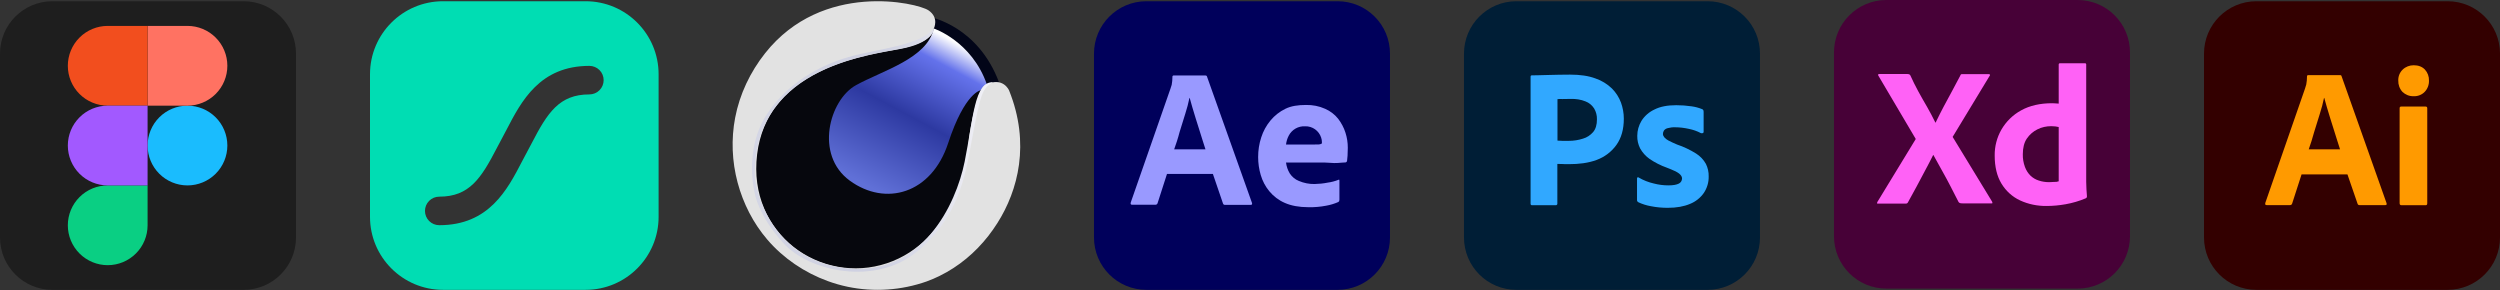
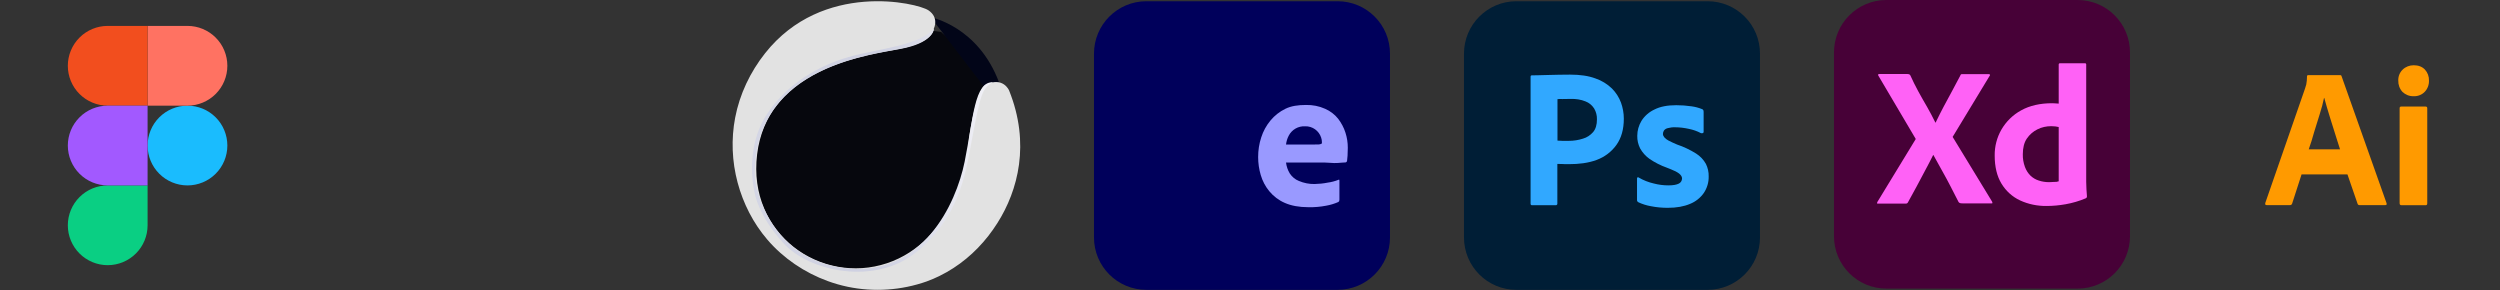
<svg xmlns="http://www.w3.org/2000/svg" width="500" height="58" viewBox="0 0 500 58" fill="none">
  <rect x="0" y="0" width="500" height="58" fill="#333333" stroke="none" />
  <path d="M229.28 0.247H267.514C273.311 0.247 277.998 4.934 277.998 10.731V47.484C277.998 53.281 273.311 57.968 267.514 57.968H229.28C223.484 57.968 218.797 53.281 218.797 47.484V10.731C218.797 4.934 223.484 0.247 229.28 0.247Z" fill="#00005B" />
-   <path d="M242.576 34.781H233.4L231.526 40.602C231.476 40.824 231.279 40.972 231.057 40.948H226.42C226.148 40.948 226.074 40.8 226.148 40.504L234.091 17.736C234.165 17.489 234.239 17.267 234.338 16.971C234.436 16.453 234.486 15.911 234.486 15.368C234.461 15.245 234.56 15.121 234.683 15.097C234.708 15.097 234.732 15.097 234.757 15.097H241.072C241.244 15.097 241.368 15.171 241.392 15.294L250.396 40.578C250.47 40.849 250.396 40.972 250.149 40.972H244.994C244.821 40.997 244.649 40.874 244.599 40.701L242.576 34.781ZM234.831 29.872H241.096C240.948 29.354 240.751 28.738 240.529 28.096C240.307 27.43 240.085 26.715 239.863 25.975C239.617 25.21 239.395 24.47 239.148 23.706C238.901 22.941 238.679 22.225 238.482 21.51C238.284 20.819 238.112 20.178 237.939 19.586H237.89C237.668 20.646 237.396 21.707 237.051 22.768C236.681 23.952 236.311 25.185 235.916 26.419C235.596 27.677 235.201 28.836 234.831 29.872Z" fill="#9999FF" />
  <path d="M265.023 32.512H257.203C257.302 33.276 257.549 34.041 257.968 34.707C258.412 35.373 259.029 35.891 259.769 36.187C260.755 36.606 261.841 36.828 262.926 36.804C263.79 36.779 264.653 36.705 265.491 36.532C266.256 36.434 266.996 36.236 267.687 35.965C267.81 35.866 267.884 35.915 267.884 36.162V39.936C267.884 40.035 267.86 40.133 267.835 40.232C267.786 40.306 267.736 40.356 267.662 40.405C266.873 40.75 266.059 40.997 265.195 41.145C264.036 41.367 262.877 41.466 261.693 41.441C259.818 41.441 258.24 41.145 256.957 40.578C255.748 40.06 254.688 39.245 253.849 38.234C253.059 37.272 252.492 36.187 252.147 35.003C251.801 33.844 251.629 32.635 251.629 31.401C251.629 30.07 251.826 28.762 252.245 27.479C252.64 26.246 253.257 25.111 254.096 24.1C254.909 23.113 255.921 22.324 257.08 21.757C258.24 21.189 259.621 20.992 261.199 20.992C262.507 20.967 263.814 21.214 265.023 21.757C266.034 22.201 266.922 22.867 267.613 23.73C268.254 24.569 268.772 25.506 269.093 26.542C269.413 27.529 269.561 28.54 269.561 29.552C269.561 30.143 269.537 30.662 269.512 31.13C269.463 31.599 269.438 31.944 269.413 32.166C269.389 32.339 269.241 32.487 269.068 32.487C268.92 32.487 268.649 32.512 268.254 32.536C267.86 32.586 267.391 32.61 266.824 32.61C266.256 32.61 265.664 32.512 265.023 32.512ZM257.203 28.91H262.408C263.05 28.91 263.518 28.91 263.814 28.886C264.012 28.861 264.209 28.812 264.382 28.688V28.442C264.382 28.121 264.332 27.825 264.234 27.529C263.79 26.147 262.482 25.21 261.027 25.259C259.67 25.185 258.388 25.901 257.746 27.134C257.45 27.702 257.277 28.294 257.203 28.91Z" fill="#9999FF" />
-   <path d="M10.483 0.247H48.717C54.514 0.247 59.201 4.934 59.201 10.731V47.484C59.201 53.281 54.514 57.968 48.717 57.968H10.483C4.687 57.968 0 53.281 0 47.484V10.731C0 4.934 4.687 0.247 10.483 0.247Z" fill="#1E1E1E" />
  <path d="M29.52 29.108C29.52 26.992 30.36 24.964 31.855 23.468C33.351 21.972 35.38 21.132 37.495 21.132C39.611 21.132 41.639 21.972 43.135 23.468C44.631 24.964 45.471 26.992 45.471 29.108C45.471 31.223 44.631 33.251 43.135 34.747C41.639 36.243 39.611 37.083 37.495 37.083C35.38 37.083 33.351 36.243 31.855 34.747C30.36 33.251 29.52 31.223 29.52 29.108V29.108Z" fill="#1ABCFE" />
  <path d="M13.566 45.059C13.566 42.943 14.407 40.915 15.902 39.419C17.398 37.923 19.427 37.083 21.542 37.083H29.518V45.059C29.518 47.174 28.677 49.203 27.182 50.698C25.686 52.194 23.657 53.034 21.542 53.034C19.427 53.034 17.398 52.194 15.902 50.698C14.407 49.203 13.566 47.174 13.566 45.059V45.059Z" fill="#0ACF83" />
  <path d="M29.52 5.181V21.132H37.495C39.611 21.132 41.639 20.292 43.135 18.796C44.631 17.3 45.471 15.272 45.471 13.156C45.471 11.041 44.631 9.012 43.135 7.517C41.639 6.021 39.611 5.181 37.495 5.181L29.52 5.181Z" fill="#FF7262" />
  <path d="M13.566 13.156C13.566 15.272 14.407 17.3 15.902 18.796C17.398 20.292 19.427 21.132 21.542 21.132H29.518V5.181H21.542C19.427 5.181 17.398 6.021 15.902 7.517C14.407 9.012 13.566 11.041 13.566 13.156H13.566Z" fill="#F24E1E" />
  <path d="M13.566 29.108C13.566 31.223 14.407 33.251 15.902 34.747C17.398 36.243 19.427 37.083 21.542 37.083H29.518V21.132H21.542C19.427 21.132 17.398 21.972 15.902 23.468C14.407 24.964 13.566 26.992 13.566 29.108H13.566Z" fill="#A259FF" />
  <path d="M303.28 0.247H341.514C347.311 0.247 351.998 4.934 351.998 10.73V47.484C351.998 53.281 347.311 57.968 341.514 57.968H303.28C297.484 57.968 292.797 53.281 292.797 47.484V10.73C292.797 4.934 297.484 0.247 303.28 0.247Z" fill="#001E36" />
  <path d="M306.117 40.725V15.343C306.117 15.171 306.191 15.072 306.364 15.072C306.783 15.072 307.178 15.072 307.745 15.047C308.337 15.023 308.954 15.023 309.62 14.998C310.286 14.973 311.001 14.973 311.766 14.948C312.531 14.924 313.271 14.924 314.011 14.924C316.033 14.924 317.711 15.171 319.092 15.688C320.325 16.108 321.46 16.799 322.397 17.711C323.187 18.5 323.803 19.463 324.198 20.523C324.568 21.559 324.765 22.62 324.765 23.73C324.765 25.851 324.272 27.603 323.285 28.984C322.299 30.365 320.917 31.401 319.314 31.993C317.637 32.61 315.787 32.832 313.764 32.832C313.172 32.832 312.777 32.832 312.531 32.807C312.284 32.783 311.939 32.783 311.47 32.783V40.701C311.495 40.873 311.371 41.022 311.199 41.046C311.174 41.046 311.149 41.046 311.1 41.046H306.413C306.216 41.046 306.117 40.947 306.117 40.725ZM311.495 19.833V28.121C311.84 28.145 312.161 28.17 312.457 28.17H313.764C314.726 28.17 315.688 28.022 316.601 27.726C317.39 27.504 318.081 27.035 318.623 26.419C319.141 25.802 319.388 24.963 319.388 23.878C319.413 23.113 319.215 22.349 318.821 21.683C318.401 21.041 317.809 20.548 317.094 20.277C316.181 19.907 315.195 19.759 314.183 19.783C313.542 19.783 312.975 19.783 312.506 19.808C312.013 19.783 311.667 19.808 311.495 19.833Z" fill="#31A8FF" />
  <path d="M340.158 26.616C339.418 26.221 338.629 25.95 337.79 25.777C336.878 25.58 335.965 25.456 335.028 25.456C334.534 25.432 334.016 25.506 333.548 25.629C333.227 25.703 332.956 25.876 332.783 26.122C332.66 26.32 332.586 26.566 332.586 26.788C332.586 27.01 332.684 27.232 332.832 27.43C333.054 27.701 333.35 27.923 333.671 28.096C334.238 28.392 334.83 28.663 335.422 28.91C336.754 29.354 338.037 29.971 339.221 30.71C340.035 31.229 340.701 31.919 341.17 32.758C341.564 33.547 341.762 34.41 341.737 35.298C341.762 36.458 341.416 37.617 340.775 38.579C340.084 39.566 339.122 40.331 338.012 40.775C336.804 41.293 335.324 41.564 333.548 41.564C332.413 41.564 331.303 41.465 330.193 41.243C329.33 41.095 328.466 40.824 327.677 40.454C327.504 40.355 327.381 40.183 327.405 39.985V35.693C327.405 35.619 327.43 35.52 327.504 35.471C327.578 35.422 327.652 35.447 327.726 35.496C328.688 36.063 329.7 36.458 330.785 36.705C331.722 36.951 332.709 37.075 333.696 37.075C334.633 37.075 335.299 36.951 335.743 36.729C336.138 36.557 336.409 36.137 336.409 35.693C336.409 35.348 336.212 35.027 335.817 34.706C335.422 34.386 334.608 34.016 333.4 33.547C332.142 33.103 330.982 32.511 329.897 31.771C329.132 31.229 328.491 30.513 328.022 29.674C327.627 28.885 327.43 28.022 327.455 27.158C327.455 26.098 327.751 25.086 328.293 24.174C328.91 23.187 329.823 22.398 330.884 21.904C332.043 21.312 333.498 21.041 335.25 21.041C336.261 21.041 337.297 21.115 338.308 21.263C339.048 21.362 339.764 21.559 340.43 21.83C340.528 21.855 340.627 21.954 340.676 22.052C340.701 22.151 340.726 22.25 340.726 22.348V26.369C340.726 26.468 340.676 26.566 340.602 26.616C340.38 26.665 340.257 26.665 340.158 26.616Z" fill="#31A8FF" />
-   <path d="M451.284 0.247H489.518C495.315 0.247 500.002 4.934 500.002 10.73V47.484C500.002 53.281 495.315 57.968 489.518 57.968H451.284C445.488 57.968 440.801 53.281 440.801 47.484V10.73C440.801 4.934 445.488 0.247 451.284 0.247Z" fill="#330000" />
  <path d="M469.49 34.879H460.314L458.44 40.676C458.39 40.898 458.193 41.046 457.971 41.022H453.334C453.062 41.022 452.988 40.873 453.062 40.578L461.005 17.711C461.079 17.465 461.153 17.193 461.252 16.897C461.35 16.379 461.4 15.836 461.4 15.294C461.375 15.171 461.474 15.047 461.597 15.023C461.622 15.023 461.646 15.023 461.671 15.023H467.986C468.183 15.023 468.282 15.097 468.306 15.22L477.31 40.627C477.384 40.898 477.31 41.022 477.063 41.022H471.908C471.735 41.046 471.562 40.923 471.513 40.75L469.49 34.879ZM461.745 29.872H468.01C467.862 29.354 467.665 28.737 467.443 28.096C467.221 27.43 466.999 26.715 466.777 25.975C466.53 25.21 466.308 24.47 466.062 23.705C465.815 22.941 465.593 22.225 465.396 21.51C465.198 20.819 465.026 20.178 464.853 19.586H464.804C464.582 20.646 464.31 21.707 463.965 22.768C463.595 23.952 463.225 25.185 462.83 26.419C462.485 27.677 462.115 28.836 461.745 29.872Z" fill="#FF9A00" />
  <path d="M482.688 19.24C481.874 19.265 481.084 18.944 480.492 18.377C479.925 17.76 479.629 16.946 479.654 16.108C479.629 15.269 479.95 14.479 480.542 13.912C481.134 13.345 481.923 13.049 482.737 13.049C483.699 13.049 484.439 13.345 484.982 13.912C485.525 14.504 485.821 15.293 485.796 16.108C485.821 16.946 485.525 17.76 484.933 18.377C484.365 18.969 483.526 19.29 482.688 19.24ZM479.925 40.651V21.658C479.925 21.411 480.024 21.312 480.246 21.312H485.13C485.352 21.312 485.451 21.436 485.451 21.658V40.651C485.451 40.922 485.352 41.046 485.13 41.046H480.295C480.048 41.046 479.925 40.898 479.925 40.651Z" fill="#FF9A00" />
  <path d="M377.28 0H415.514C421.311 0 425.998 4.687 425.998 10.483V47.237C425.998 53.034 421.311 57.721 415.514 57.721H377.28C371.484 57.721 366.797 53.034 366.797 47.237V10.483C366.797 4.687 371.484 0 377.28 0Z" fill="#470137" />
  <path d="M397.928 15.17L390.528 27.38L398.421 40.33C398.471 40.429 398.495 40.528 398.471 40.626C398.446 40.725 398.347 40.651 398.199 40.675H392.55C392.156 40.675 391.884 40.651 391.712 40.404C391.194 39.368 390.651 38.357 390.133 37.321C389.615 36.309 389.048 35.273 388.456 34.213C387.864 33.152 387.272 32.091 386.68 31.006H386.63C386.112 32.067 385.545 33.127 384.978 34.188C384.41 35.249 383.843 36.309 383.3 37.345C382.733 38.382 382.166 39.442 381.598 40.453C381.5 40.7 381.302 40.725 381.031 40.725H375.604C375.506 40.725 375.432 40.774 375.432 40.651C375.407 40.552 375.432 40.453 375.481 40.38L383.152 27.799L375.678 15.145C375.604 15.046 375.58 14.948 375.629 14.899C375.678 14.825 375.777 14.8 375.876 14.8H381.475C381.598 14.8 381.722 14.825 381.82 14.849C381.919 14.899 381.993 14.973 382.067 15.071C382.536 16.132 383.078 17.192 383.646 18.253C384.238 19.314 384.805 20.35 385.422 21.386C386.014 22.422 386.556 23.458 387.074 24.519H387.124C387.642 23.433 388.184 22.373 388.727 21.337C389.27 20.3 389.837 19.265 390.404 18.229C390.972 17.192 391.514 16.132 392.057 15.12C392.082 15.022 392.131 14.923 392.205 14.874C392.304 14.825 392.402 14.8 392.526 14.825H397.731C397.854 14.8 397.977 14.874 398.002 14.997C398.027 15.022 397.977 15.12 397.928 15.17Z" fill="#FF61F6" />
  <path d="M409.323 41.194C407.498 41.219 405.673 40.849 404.02 40.084C402.466 39.369 401.183 38.185 400.295 36.729C399.382 35.224 398.938 33.35 398.938 31.105C398.914 29.28 399.382 27.479 400.295 25.9C401.232 24.297 402.589 22.965 404.217 22.077C405.944 21.115 408.016 20.646 410.458 20.646C410.581 20.646 410.754 20.646 410.976 20.671C411.198 20.696 411.445 20.696 411.741 20.72V12.926C411.741 12.753 411.815 12.654 411.987 12.654H416.995C417.118 12.63 417.217 12.728 417.241 12.827V36.359C417.241 36.803 417.266 37.297 417.291 37.839C417.34 38.357 417.365 38.851 417.389 39.27C417.389 39.443 417.315 39.591 417.143 39.665C415.86 40.207 414.503 40.602 413.122 40.849C411.864 41.071 410.606 41.194 409.323 41.194ZM411.741 36.261V25.407C411.519 25.358 411.297 25.308 411.075 25.284C410.803 25.259 410.532 25.234 410.261 25.234C409.299 25.234 408.337 25.432 407.473 25.876C406.635 26.295 405.919 26.912 405.377 27.701C404.834 28.49 404.563 29.551 404.563 30.834C404.538 31.697 404.686 32.56 404.982 33.374C405.229 34.041 405.599 34.633 406.092 35.126C406.561 35.57 407.128 35.915 407.769 36.112C408.435 36.334 409.126 36.433 409.817 36.433C410.187 36.433 410.532 36.408 410.853 36.384C411.173 36.408 411.445 36.359 411.741 36.261Z" fill="#FF61F6" />
-   <path fill-rule="evenodd" clip-rule="evenodd" d="M88.606 0.247H117.115C125.182 0.247 131.721 6.786 131.721 14.853V43.362C131.721 51.428 125.182 57.968 117.115 57.968H88.606C80.539 57.968 74 51.428 74 43.362V14.853C74 6.786 80.539 0.247 88.606 0.247ZM101.308 25.944C104.268 20.248 107.941 13.176 117.876 13.176C118.251 13.176 118.622 13.249 118.968 13.393C119.315 13.536 119.629 13.746 119.894 14.011C120.159 14.276 120.37 14.591 120.513 14.937C120.656 15.283 120.73 15.655 120.729 16.029C120.73 16.404 120.656 16.775 120.513 17.122C120.37 17.468 120.159 17.783 119.894 18.048C119.629 18.313 119.315 18.523 118.968 18.666C118.622 18.809 118.251 18.883 117.876 18.883C111.842 18.883 109.5 22.555 106.363 28.601L104.429 32.245L104.421 32.26C101.464 37.958 97.789 45.039 87.848 45.039C87.091 45.039 86.365 44.738 85.83 44.203C85.295 43.668 84.995 42.943 84.995 42.186C84.995 41.429 85.295 40.703 85.83 40.168C86.365 39.633 87.091 39.333 87.848 39.333C93.882 39.333 96.223 35.66 99.363 29.614L101.295 25.971L101.308 25.944Z" fill="#00DDB3" />
  <path d="M188.221 6.385L169.601 3.944L155.304 12.313L148.375 33.67L152.938 44.771L161.572 53.527L180.072 55.747L195.405 41.185L198.646 29.111L197.706 17.613L195.893 13.22L188.221 6.385Z" fill="#06070D" />
-   <path d="M186.14 3.449C186.14 3.449 195.648 5.239 199.832 16.537L196.74 17.258L185.117 5.355L186.14 3.449Z" fill="#020518" />
-   <path d="M186.761 5.7C186.761 5.7 194.345 8.211 197.379 16.893L196.176 18.044C196.176 18.044 192.985 18.41 189.638 28.61C186.29 38.809 177.085 41.32 169.971 36.142C162.858 30.963 165.891 19.979 171.174 17.05C176.457 14.121 185.453 11.715 186.761 5.7Z" fill="url(#paint0_linear_235_1893)" />
+   <path d="M186.14 3.449C186.14 3.449 195.648 5.239 199.832 16.537L196.74 17.258L186.14 3.449Z" fill="#020518" />
  <path d="M186.764 5.706C186.764 5.706 187.893 3.549 185.686 2.061C183.478 0.572 164.498 -3.862 153.017 10.65C150.045 14.408 147.932 18.824 147.031 23.538C146.209 27.834 146.395 32.299 147.524 36.523C148.638 40.69 150.65 44.638 153.46 47.917C156.672 51.665 160.907 54.522 165.538 56.212C166.848 56.69 168.193 57.074 169.558 57.359C174.782 58.447 180.302 58.069 185.331 56.288C186.217 55.974 187.082 55.592 187.926 55.178C191.739 53.31 195.051 50.535 197.661 47.194C198.309 46.364 198.915 45.502 199.479 44.612C203.628 38.073 206.083 28.7 201.821 18.096C201.821 18.096 200.623 15.216 197.108 16.974C195.568 17.744 193.949 25.276 193.68 29.005C193.412 32.734 190.463 48.279 177.384 52.648C164.304 57.016 149.476 46.928 151.423 30.873C153.37 14.818 170.503 11.427 178.8 9.991C187.098 8.555 186.764 5.706 186.764 5.706Z" fill="#E2E2E2" />
  <path d="M186.766 5.706C186.766 5.706 186.86 8.242 181.142 9.567C175.423 10.892 150.944 12.67 150.944 34.848C150.944 38.265 154.571 52.213 169.495 53.678C184.419 55.142 191.184 40.95 192.928 32.337C194.671 23.724 194.845 16.209 198.646 16.453C198.646 16.453 197.112 16.948 196.368 19.063C195.624 21.179 195.043 24.387 194.043 29.734C193.044 35.08 191.556 43.705 183.28 50.423C175.005 57.141 161.894 54.34 156.715 48.673C151.537 43.007 150.944 38.614 150.944 38.614C150.944 38.614 148.643 29.896 153.49 22.678C158.337 15.46 165.869 12.392 170.658 11.136C175.446 9.881 184.394 8.914 186.766 5.706Z" fill="url(#paint1_linear_235_1893)" />
  <defs>
    <linearGradient id="paint0_linear_235_1893" x1="188.75" y1="7.205" x2="172.85" y2="36.775" gradientUnits="userSpaceOnUse">
      <stop stop-color="#FDFDFE" />
      <stop offset="0.153" stop-color="#6472EB" />
      <stop offset="0.516" stop-color="#2D39A1" />
      <stop offset="1" stop-color="#6070D7" />
    </linearGradient>
    <linearGradient id="paint1_linear_235_1893" x1="150.398" y1="30.025" x2="198.646" y2="30.025" gradientUnits="userSpaceOnUse">
      <stop stop-color="#D4D6E5" />
      <stop offset="0.533" stop-color="#CED0E1" />
      <stop offset="1" stop-color="#F3F3F8" />
    </linearGradient>
  </defs>
</svg>